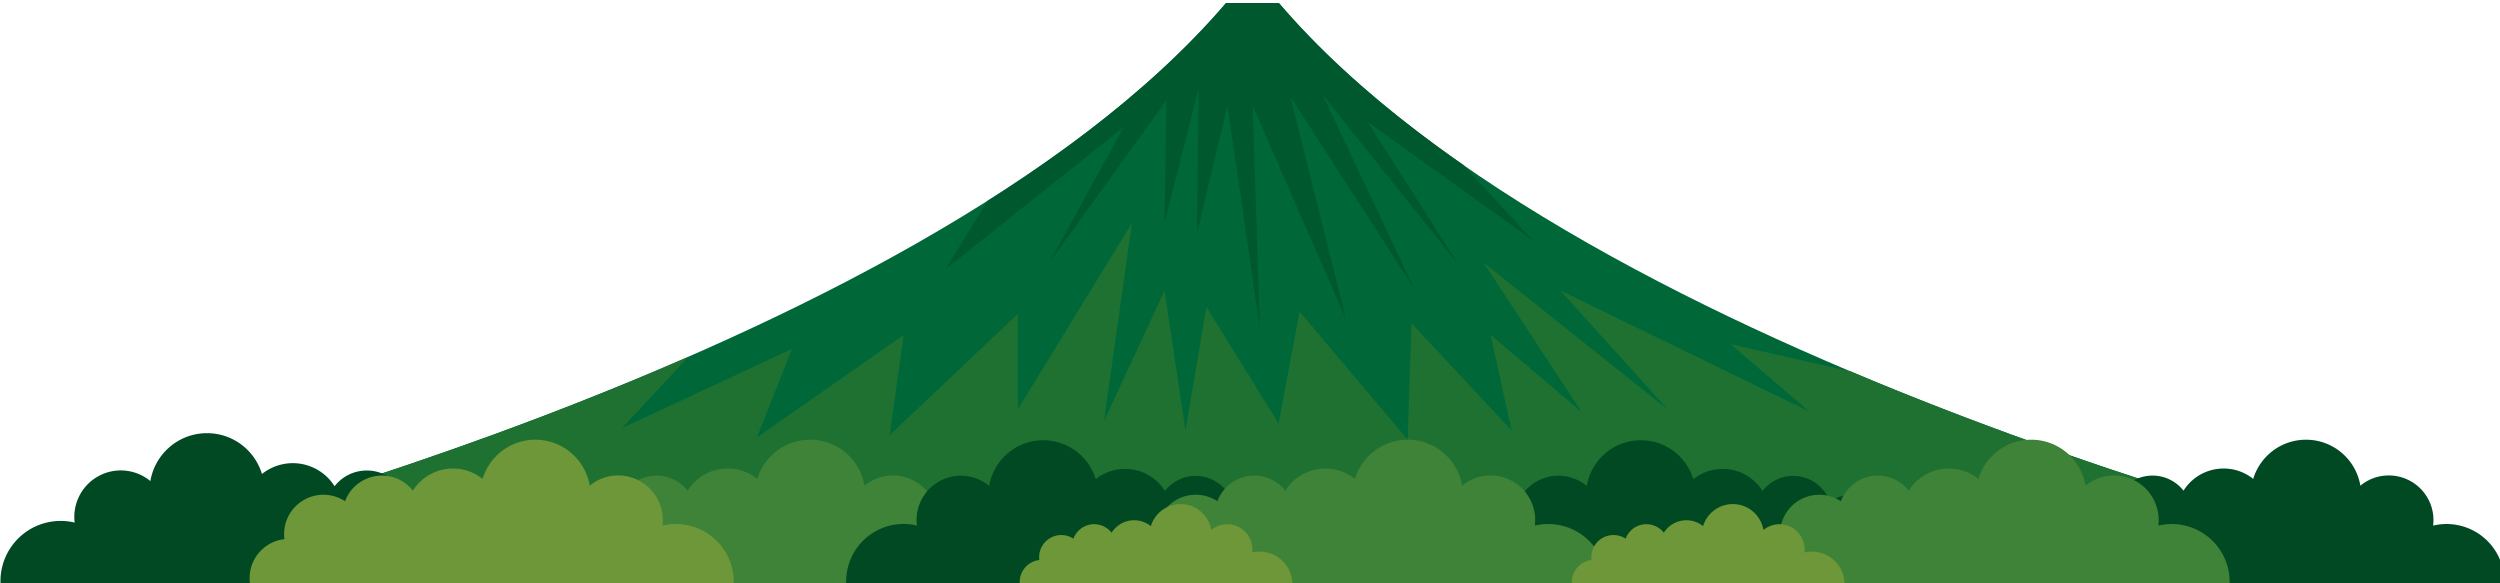
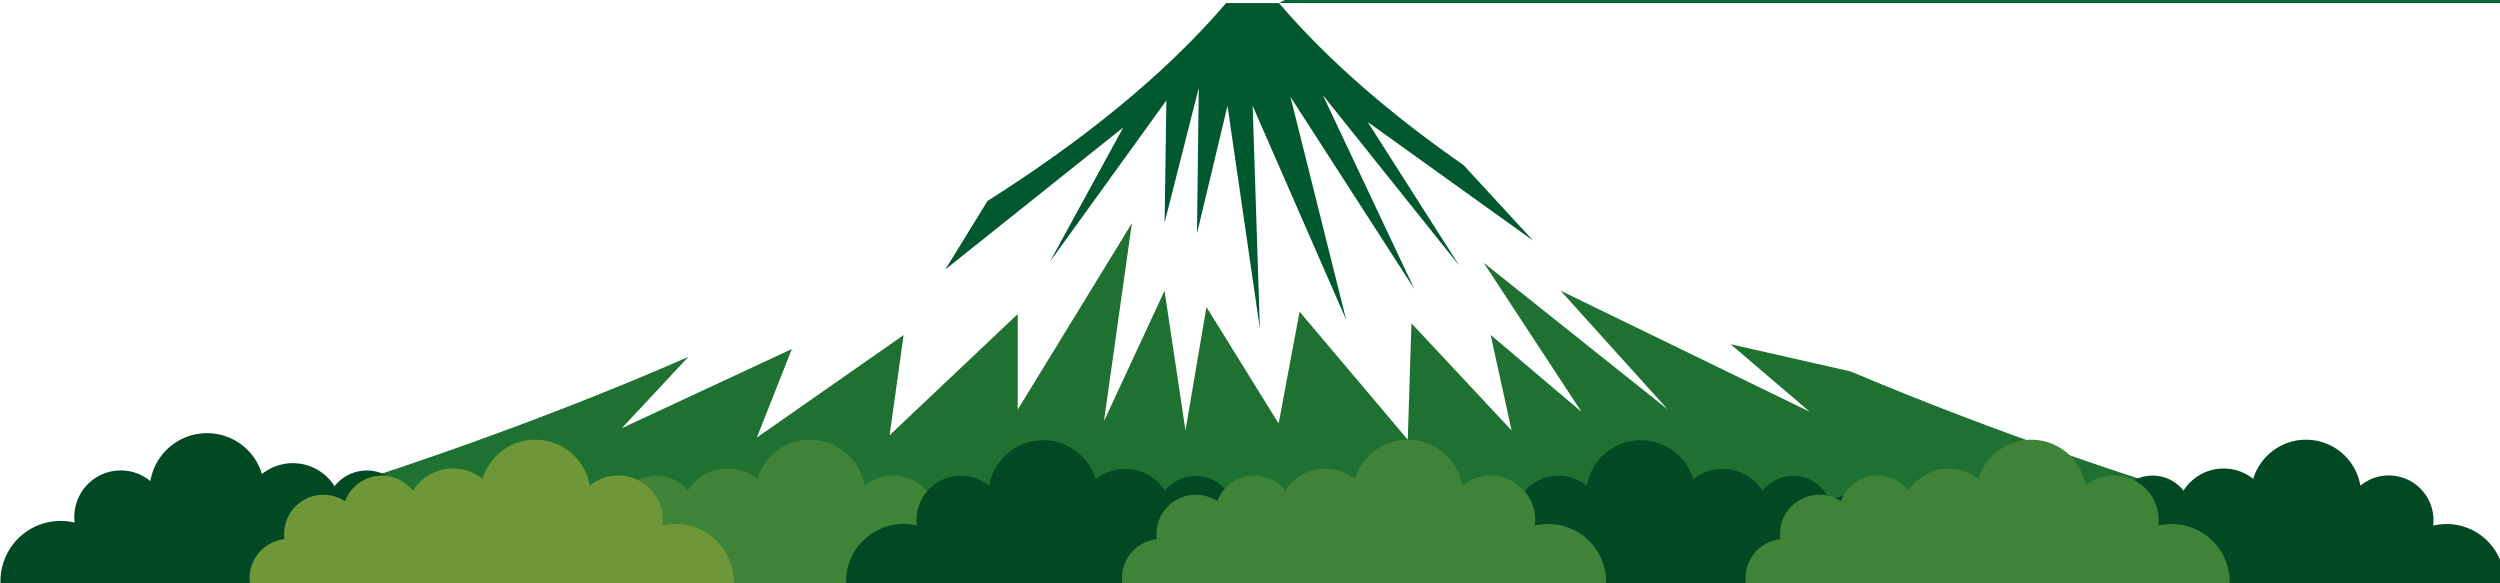
<svg xmlns="http://www.w3.org/2000/svg" width="378.99" height="88.45" viewBox="0 0 100.274 23.402">
-   <path d="M238.47 288.43h-8c-47.05 55.05-172.68 84.22-172.68 84.22h353.35s-125.63-29.17-172.68-84.22z" class="uuid-8afb17ee-fc7d-43a0-bb85-cffc2f4a31b1" style="fill:#006838;stroke-width:0" transform="matrix(.265 0 0 .265 -11.901 -76.314)" />
+   <path d="M238.47 288.43h-8h353.35s-125.63-29.17-172.68-84.22z" class="uuid-8afb17ee-fc7d-43a0-bb85-cffc2f4a31b1" style="fill:#006838;stroke-width:0" transform="matrix(.265 0 0 .265 -11.901 -76.314)" />
  <path d="M57.8 372.65h353.35s-41.77-9.7-86.15-28.46l-18.15-4.11 11.99 10.23-37.73-18.34 16.22 17.98-27.86-22.21 14.81 22.57-13.75-11.64 3.17 14.46-15.16-16.22-.56 17.62-16.37-19.38-3.17 16.93-10.93-17.63-3.17 18.69-3.17-21.16-9.17 19.75 4.23-29.97-17.28 28.21v-14.46l-19.39 18.34 2.12-15.16-22.21 15.51 5.29-13.4-25.74 11.99L149.09 342c-46.24 20.21-91.28 30.67-91.28 30.67z" class="uuid-25a4e6e3-011c-4ffb-b129-2233a5293e37" style="fill:#1f7131;stroke-width:0" transform="matrix(.265 0 0 .265 -11.901 -76.314)" />
  <path d="m203.77 327.66 17.68-24.48-.27 18.5 5.17-20.4-.27 22.03L230.7 304l4.9 33.73-1.09-33.73 14.15 32.37-8.43-33.73L259 331.75l-13.87-29.38 20.67 25.84-13.87-21.76 25.03 17.95-10.53-11.43c-10.78-7.5-20.38-15.68-27.94-24.53h-8c-9.43 11.03-22.01 21.02-36.11 29.95L188 328.75l26.93-21.49-11.15 20.4z" class="uuid-ed05a10d-2aa4-434a-a660-20bb00f3a687" style="fill:#00592e;stroke-width:0" transform="matrix(.265 0 0 .265 -11.901 -76.314)" />
  <path d="M263.43 375.98a8.7 8.7 0 0 1 8.7-8.7c.69 0 1.37.08 2.01.23a6.705 6.705 0 0 1 6.66-7.53c1.62 0 3.11.58 4.28 1.54.66-3.92 4.07-6.91 8.18-6.91 3.75 0 6.91 2.48 7.94 5.9a7.082 7.082 0 0 1 4.45-1.56c2.54 0 4.77 1.33 6.03 3.33a5.892 5.892 0 0 1 4.65-2.27 5.91 5.91 0 0 1 5.54 3.86c.93-.62 2.05-.97 3.25-.97a5.915 5.915 0 0 1 5.86 6.67c2.95.33 5.24 2.83 5.24 5.87 0 .47-.06.94-.16 1.38h-72.6c-.03-.27-.04-.54-.04-.82zM44.98 375.94a9.116 9.116 0 0 1 11.23-8.87 7.033 7.033 0 0 1 11.46-6.28c.69-4.11 4.26-7.25 8.57-7.25 3.93 0 7.24 2.6 8.32 6.18a7.469 7.469 0 0 1 10.99 1.85 6.176 6.176 0 0 1 4.88-2.38c2.66 0 4.94 1.68 5.81 4.04.98-.65 2.15-1.02 3.41-1.02a6.188 6.188 0 0 1 6.14 6.99 6.193 6.193 0 0 1 5.32 7.6H45.02c-.03-.28-.04-.57-.04-.86z" class="uuid-9d18dd5d-2cd0-427c-9c16-63fb79f95afd" style="fill:#004923;stroke-width:0" transform="matrix(.265 0 0 .265 -11.901 -76.314)" />
  <path d="M197.56 376.05a8.757 8.757 0 0 0-10.79-8.52 6.758 6.758 0 0 0-6.71-7.59c-1.64 0-3.13.58-4.3 1.55a8.344 8.344 0 0 0-8.23-6.96c-3.77 0-6.96 2.5-7.99 5.93a7.175 7.175 0 0 0-10.55 1.78 5.958 5.958 0 0 0-10.27 1.6 5.91 5.91 0 0 0-3.27-.98 5.945 5.945 0 0 0-5.9 6.72 5.938 5.938 0 0 0-5.27 5.91c0 .48.06.94.16 1.39h73.08c.03-.27.04-.55.04-.83z" class="uuid-b9fb12fb-2480-4ffa-8b25-4f9e2c901701" style="fill:#3e8337;stroke-width:0" transform="matrix(.265 0 0 .265 -11.901 -76.314)" />
  <path d="M172.98 375.98a8.7 8.7 0 0 1 8.7-8.7c.69 0 1.37.08 2.01.23a6.705 6.705 0 0 1 6.66-7.53c1.62 0 3.11.58 4.28 1.54.66-3.92 4.07-6.91 8.18-6.91 3.75 0 6.91 2.48 7.94 5.9a7.082 7.082 0 0 1 4.45-1.56c2.54 0 4.77 1.33 6.03 3.33a5.892 5.892 0 0 1 4.65-2.27 5.91 5.91 0 0 1 5.54 3.86c.93-.62 2.05-.97 3.25-.97a5.915 5.915 0 0 1 5.86 6.67c2.95.33 5.24 2.83 5.24 5.87 0 .47-.06.94-.16 1.38h-72.6c-.03-.27-.04-.54-.04-.82z" class="uuid-9d18dd5d-2cd0-427c-9c16-63fb79f95afd" style="fill:#004923;stroke-width:0" transform="matrix(.265 0 0 .265 -11.901 -76.314)" />
  <path d="M288.01 376.05a8.757 8.757 0 0 0-10.79-8.52 6.758 6.758 0 0 0-6.71-7.59c-1.64 0-3.13.58-4.3 1.55a8.344 8.344 0 0 0-8.23-6.96c-3.77 0-6.96 2.5-7.99 5.93a7.175 7.175 0 0 0-10.55 1.78 5.958 5.958 0 0 0-10.27 1.6 5.91 5.91 0 0 0-3.27-.98 5.945 5.945 0 0 0-5.9 6.72 5.938 5.938 0 0 0-5.27 5.91c0 .48.06.94.16 1.39h73.08c.03-.27.04-.55.04-.83z" class="uuid-b9fb12fb-2480-4ffa-8b25-4f9e2c901701" style="fill:#3e8337;stroke-width:0" transform="matrix(.265 0 0 .265 -11.901 -76.314)" />
  <path d="M155.97 376.05a8.757 8.757 0 0 0-10.79-8.52 6.758 6.758 0 0 0-6.71-7.59c-1.64 0-3.13.58-4.3 1.55a8.344 8.344 0 0 0-8.23-6.96c-3.77 0-6.96 2.5-7.99 5.93a7.175 7.175 0 0 0-10.55 1.78 5.958 5.958 0 0 0-10.27 1.6 5.951 5.951 0 0 0-9.17 5.74 5.938 5.938 0 0 0-5.27 5.91c0 .48.06.94.16 1.39h73.08c.03-.27.04-.55.04-.83z" class="uuid-4ec03582-3426-4515-8591-4436cc0957de" style="fill:#6d9739;stroke-width:0" transform="matrix(.265 0 0 .265 -11.901 -76.314)" />
  <path d="M423.97 376.05a8.757 8.757 0 0 0-10.79-8.52 6.758 6.758 0 0 0-6.71-7.59c-1.64 0-3.13.58-4.3 1.55a8.344 8.344 0 0 0-8.23-6.96c-3.77 0-6.96 2.5-7.99 5.93a7.175 7.175 0 0 0-10.55 1.78 5.958 5.958 0 0 0-10.27 1.6 5.91 5.91 0 0 0-3.27-.98 5.945 5.945 0 0 0-5.9 6.72 5.938 5.938 0 0 0-5.27 5.91c0 .48.06.94.16 1.39h73.08c.03-.27.04-.55.04-.83z" class="uuid-9d18dd5d-2cd0-427c-9c16-63fb79f95afd" style="fill:#004923;stroke-width:0" transform="matrix(.265 0 0 .265 -11.901 -76.314)" />
  <path d="M382.38 376.05a8.757 8.757 0 0 0-10.79-8.52 6.758 6.758 0 0 0-6.71-7.59c-1.64 0-3.13.58-4.3 1.55a8.344 8.344 0 0 0-8.23-6.96c-3.77 0-6.96 2.5-7.99 5.93a7.175 7.175 0 0 0-10.55 1.78 5.958 5.958 0 0 0-10.27 1.6 5.951 5.951 0 0 0-9.17 5.74 5.938 5.938 0 0 0-5.27 5.91c0 .48.06.94.16 1.39h73.08c.03-.27.04-.55.04-.83z" class="uuid-b9fb12fb-2480-4ffa-8b25-4f9e2c901701" style="fill:#3e8337;stroke-width:0" transform="matrix(.265 0 0 .265 -11.901 -76.314)" />
-   <path d="M240.52 376.41c0-2.73-2.21-4.94-4.94-4.94-.39 0-.78.05-1.14.13a3.809 3.809 0 0 0-6.2-3.41 4.705 4.705 0 0 0-9.14-.58c-.69-.55-1.57-.89-2.52-.89-1.44 0-2.71.75-3.42 1.89a3.345 3.345 0 0 0-5.78.9 3.35 3.35 0 0 0-5.19 2.8c0 .15 0 .29.03.43a3.355 3.355 0 0 0-2.88 4.11h41.18c.01-.15.02-.31.02-.47zM324.1 376.41c0-2.73-2.21-4.94-4.94-4.94-.39 0-.78.05-1.14.13a3.809 3.809 0 0 0-6.2-3.41 4.705 4.705 0 0 0-9.14-.58c-.69-.55-1.57-.89-2.52-.89-1.44 0-2.71.75-3.42 1.89a3.345 3.345 0 0 0-5.78.9 3.35 3.35 0 0 0-5.19 2.8c0 .15 0 .29.03.43a3.355 3.355 0 0 0-2.88 4.11h41.18c.01-.15.02-.31.02-.47z" class="uuid-4ec03582-3426-4515-8591-4436cc0957de" style="fill:#6d9739;stroke-width:0" transform="matrix(.265 0 0 .265 -11.901 -76.314)" />
</svg>